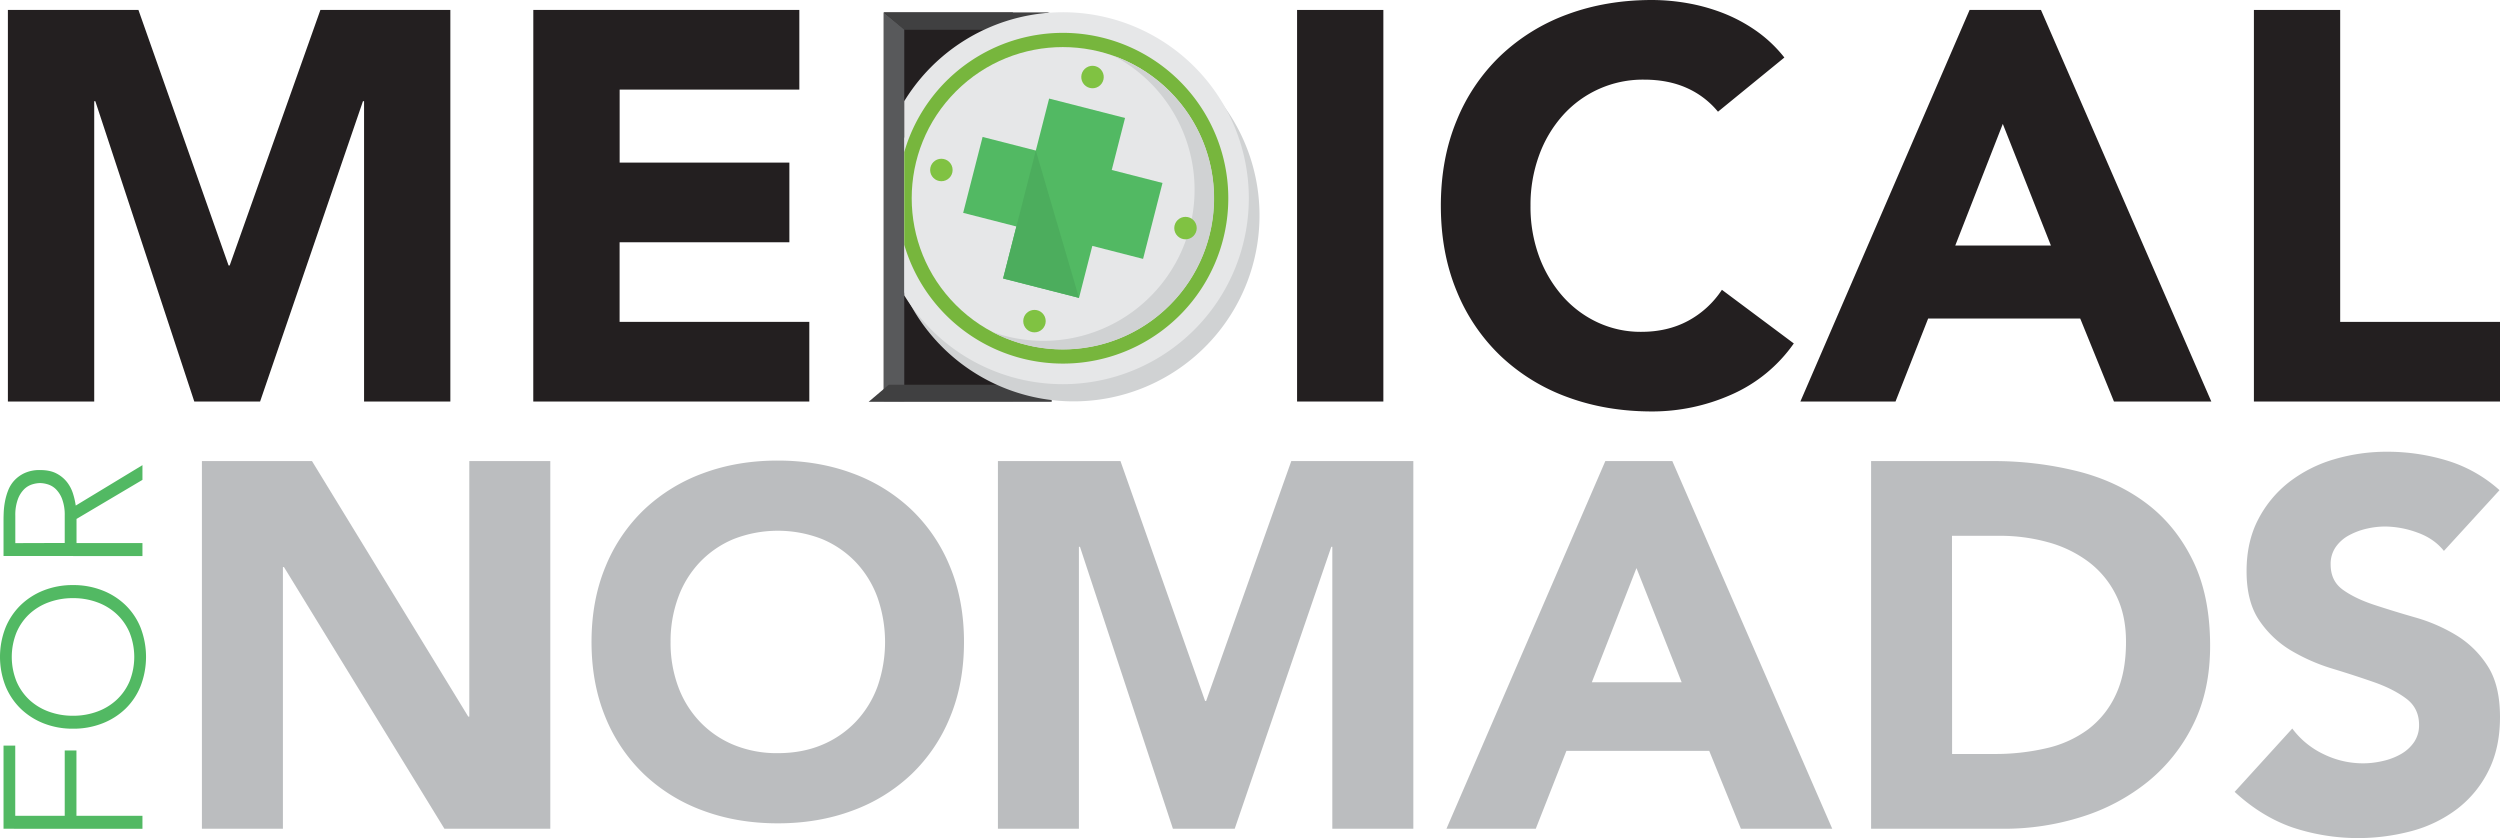
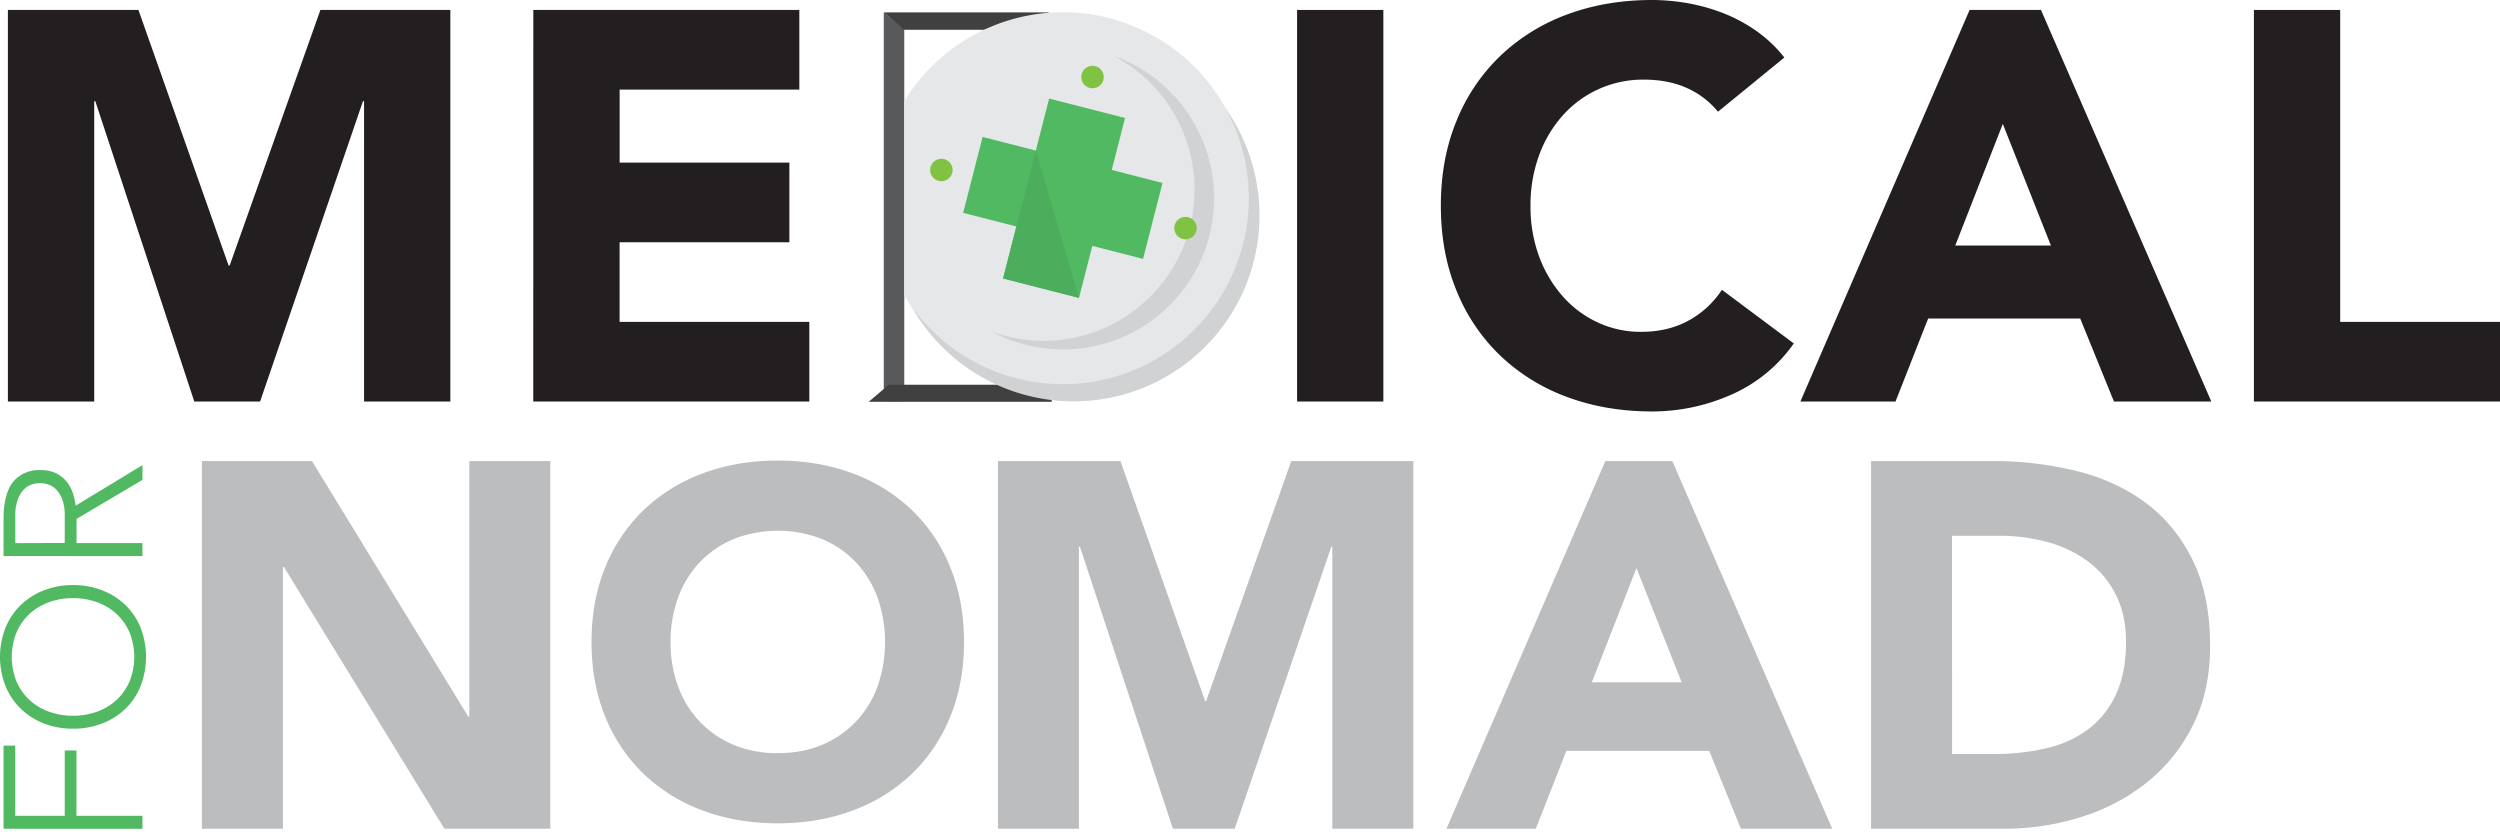
<svg xmlns="http://www.w3.org/2000/svg" viewBox="0 0 1920 643.65">
  <g id="a0afcb04-7e92-4f9f-a490-e0d2cef22ef0" data-name="Layer 2">
    <g id="ba04aaee-81df-40e7-b331-68b7c5c7d3e6" data-name="Layer 1">
      <path d="M454.29,493q0-31.84,10.67-57.68a126.88,126.88,0,0,1,29.77-44A131.42,131.42,0,0,1,540,363.46q26.21-9.75,57.3-9.74t57.29,9.74a131.32,131.32,0,0,1,45.31,27.89,126.6,126.6,0,0,1,29.77,44q10.68,25.84,10.68,57.68t-10.68,57.66a126.42,126.42,0,0,1-29.77,44,130.73,130.73,0,0,1-45.31,27.89q-26.21,9.75-57.29,9.74T540,622.58a130.82,130.82,0,0,1-45.31-27.89,126.69,126.69,0,0,1-29.77-44Q454.3,524.85,454.29,493ZM515,493a97,97,0,0,0,5.81,34.26,78.11,78.11,0,0,0,16.67,27,75.9,75.9,0,0,0,26,17.8,86.75,86.75,0,0,0,33.9,6.36q18.72,0,33.89-6.36a76.17,76.17,0,0,0,26-17.8,78.54,78.54,0,0,0,16.66-27,103.58,103.58,0,0,0,0-68.35,78.24,78.24,0,0,0-16.66-27.14,76.45,76.45,0,0,0-26-17.8,93.5,93.5,0,0,0-67.79,0,76.18,76.18,0,0,0-26,17.8,77.82,77.82,0,0,0-16.67,27.14A97.54,97.54,0,0,0,515,493Z" style="fill:#bbbdbf" />
      <path d="M2.71,636.49V572.6h9v53.94h38V576.37h9v50.17H109.4v10Z" style="fill:#52b963" />
      <path d="M56.06,559.64a60.39,60.39,0,0,1-22.46-4.07,53.54,53.54,0,0,1-17.71-11.3A51.45,51.45,0,0,1,4.21,526.86a61.56,61.56,0,0,1,0-44.75,51.4,51.4,0,0,1,11.68-17.4,53.54,53.54,0,0,1,17.71-11.3,60.39,60.39,0,0,1,22.46-4.07,60.93,60.93,0,0,1,22.52,4.07,53.29,53.29,0,0,1,17.79,11.3A50.33,50.33,0,0,1,108,482.11a62.39,62.39,0,0,1,0,44.75,50.38,50.38,0,0,1-11.59,17.41,53.29,53.29,0,0,1-17.79,11.3A60.93,60.93,0,0,1,56.06,559.64Zm0-9.94a53.14,53.14,0,0,0,18.53-3.17,43.91,43.91,0,0,0,14.91-9,41.73,41.73,0,0,0,10-14.24,50.55,50.55,0,0,0,0-37.52,41.63,41.63,0,0,0-10-14.24,43.91,43.91,0,0,0-14.91-9,53.14,53.14,0,0,0-18.53-3.16,53.2,53.2,0,0,0-18.54,3.16,44.05,44.05,0,0,0-14.92,9,41.88,41.88,0,0,0-9.94,14.24,50.42,50.42,0,0,0,0,37.52,42,42,0,0,0,9.94,14.24,44.05,44.05,0,0,0,14.92,9A53.2,53.2,0,0,0,56.06,549.7Z" style="fill:#52b963" />
      <path d="M2.71,427V399c0-1.4.06-3.31.15-5.72a59.08,59.08,0,0,1,.91-7.84,47.66,47.66,0,0,1,2.41-8.59A24.38,24.38,0,0,1,11,369a25.06,25.06,0,0,1,8-5.73A27.49,27.49,0,0,1,30.74,361q7.68,0,12.65,2.64a24.58,24.58,0,0,1,8.07,6.63,28,28,0,0,1,4.6,8.81,57.39,57.39,0,0,1,2.11,9.2l51.23-31.05v11.31l-50.63,30v18.53H109.4v10Zm47-10V396a34.66,34.66,0,0,0-2-12.73,21.13,21.13,0,0,0-4.83-7.61A15.09,15.09,0,0,0,36.76,372a21.1,21.1,0,0,0-6-1,21.27,21.27,0,0,0-6,1,15.35,15.35,0,0,0-6.18,3.69,21.12,21.12,0,0,0-4.82,7.61,34.87,34.87,0,0,0-2,12.73v21.09Z" style="fill:#52b963" />
      <path d="M155.07,354.11h84.54l120,196.22h.81V354.11h62.21V636.49H341.32l-123.24-201h-.8v201H155.07Z" style="fill:#bbbdbf" />
      <path d="M766.4,354.11h94.12l65,184.25h.79l65.4-184.25h93.73V636.49h-62.22V419.94h-.79L948.26,636.49H900.8L829.41,419.94h-.81V636.49H766.4Z" style="fill:#bbbdbf" />
      <path d="M1232.89,354.11h51.45l122.83,282.38H1337l-24.33-59.84H1203l-23.53,59.84h-68.6Zm23.92,82.17L1222.52,524h69Z" style="fill:#bbbdbf" />
      <path d="M1437,354.11h93.32a265.66,265.66,0,0,1,64.42,7.6q30.49,7.55,53.23,24.5T1684,430.29q13.38,27.12,13.37,65.8,0,34.29-13,60.42a130.13,130.13,0,0,1-34.9,43.88,153.79,153.79,0,0,1-50.64,26.92,196.87,196.87,0,0,1-60.23,9.18H1437Zm62.21,224.94h32.31a172.28,172.28,0,0,0,40.07-4.4,85.52,85.52,0,0,0,32.11-14.53A69.91,69.91,0,0,0,1625,533.39q7.77-16.53,7.77-40.5,0-20.7-7.77-36.06a71.84,71.84,0,0,0-21-25.34,92.23,92.23,0,0,0-30.9-15,138.16,138.16,0,0,0-37.29-5h-36.69Z" style="fill:#bbbdbf" />
-       <path d="M1876.92,423.1q-7.58-9.54-20.53-14.15a74.12,74.12,0,0,0-24.53-4.59,63.81,63.81,0,0,0-14,1.61,53.52,53.52,0,0,0-13.55,5,29.43,29.43,0,0,0-10.37,9,22.63,22.63,0,0,0-4,13.55c0,8.52,3.18,15,9.56,19.54s14.42,8.36,24.13,11.55,20.15,6.4,31.31,9.6a127.76,127.76,0,0,1,31.3,13.55,74,74,0,0,1,24.13,23.53Q1920,526,1920,550.74q0,23.52-8.77,41.07a83.43,83.43,0,0,1-23.73,29.13,100.8,100.8,0,0,1-34.71,17.13,159.26,159.26,0,0,1-92.71-2.78q-23.57-8.35-43.87-27.14l44.26-48.64a64.2,64.2,0,0,0,24.13,19.73,68.86,68.86,0,0,0,30.12,7,67.37,67.37,0,0,0,15.34-1.81,49.53,49.53,0,0,0,14-5.38,30.19,30.19,0,0,0,10-9.18,22.94,22.94,0,0,0,3.78-13.14q0-12.78-9.77-20.14T1823.49,524q-14.77-5.17-31.91-10.39a143.54,143.54,0,0,1-31.91-13.93,77,77,0,0,1-24.53-23.15q-9.78-14.34-9.77-37.87,0-22.74,9-39.89a86.63,86.63,0,0,1,23.92-28.72,104.61,104.61,0,0,1,34.5-17.36,142.12,142.12,0,0,1,40.28-5.76,157.94,157.94,0,0,1,46.26,6.78,106.63,106.63,0,0,1,40.29,22.73Z" style="fill:#bbbdbf" />
-       <path d="M733.94,158.79q0-35.82,18.11-64.92c6.92-11.09,15.82-21,25.85-30.17V9.55H678.74V308H777.9V253.87c-10-9.2-18.93-19.08-25.85-30.16Q733.92,194.61,733.94,158.79Z" style="fill:#231f20" />
      <polygon points="694.47 308.06 678.74 308 678.74 9.55 694.47 22.31 694.47 308.06" style="fill:#58595b" />
      <path d="M6.06,7.64H106.32l69.23,196.25h.85L246.07,7.64h99.8V308.37H279.6V77.73h-.85l-79,230.64H149.21l-76-230.64h-.85V308.37H6.06Z" style="fill:#231f20" />
      <path d="M409.58,7.64H613.89V68.82h-138v56.06H606.24v61.17H475.85v61.16h145.7v61.16h-212Z" style="fill:#231f20" />
      <path d="M996.15,7.64h66.27V308.37H996.15Z" style="fill:#231f20" />
      <path d="M1319.41,85.8a65.16,65.16,0,0,0-24-18.26q-14.22-6.38-32.91-6.38a82.4,82.4,0,0,0-62.22,27.4,94,94,0,0,0-18.28,30.8,110.76,110.76,0,0,0-6.57,38.65,110.29,110.29,0,0,0,6.57,38.87,96.9,96.9,0,0,0,18.07,30.58,81.72,81.72,0,0,0,27,20.18,78,78,0,0,0,33.35,7.21q20.39,0,36.11-8.49a71.85,71.85,0,0,0,25.9-23.79l55.21,41.2a114.78,114.78,0,0,1-48.4,39.5A149.68,149.68,0,0,1,1268.84,316q-35.23,0-65-11a148.45,148.45,0,0,1-51.39-31.64,143.42,143.42,0,0,1-33.76-49.91q-12.11-29.29-12.12-65.41t12.12-65.42a143.47,143.47,0,0,1,33.76-49.9A148.78,148.78,0,0,1,1203.86,11q29.75-11,65-11a160.76,160.76,0,0,1,26.55,2.33,144.17,144.17,0,0,1,27.19,7.44,121.35,121.35,0,0,1,25.7,13.59,102.43,102.43,0,0,1,22.09,20.82Z" style="fill:#231f20" />
      <path d="M1512.66,7.64h54.8l130.83,300.73h-74.77l-25.9-63.71H1480.81l-25.06,63.71h-73.06Zm25.49,87.51-36.52,93.44h73.48Z" style="fill:#231f20" />
      <path d="M1731,7.64h66.26V247.21H1920v61.16H1731Z" style="fill:#231f20" />
      <polygon points="756.67 22.89 694.47 22.89 678.74 9.54 806.15 9.54 756.67 22.89" style="fill:#404041" />
      <polygon points="682.59 295.46 807.71 295.46 807.71 308.58 667.13 308.58 682.59 295.46" style="fill:#404041" />
      <path d="M857.5,26.55a142.83,142.83,0,0,0-163,79.77V224.45a142.78,142.78,0,1,0,163-197.9Z" style="fill:#d0d2d3" />
      <path d="M849.33,13.27A142.84,142.84,0,0,0,694.47,77.69V226.83A142.83,142.83,0,1,0,849.33,13.27Z" style="fill:#e6e7e8" />
-       <path d="M845.66,28.67a126.89,126.89,0,0,0-151.19,88.11V188A127,127,0,1,0,845.66,28.67Z" style="fill:#77b63d" />
      <circle cx="816.26" cy="152.23" r="116.07" transform="translate(131.43 621.77) rotate(-45)" style="fill:#e6e7e8" />
      <path d="M855.48,43A116.07,116.07,0,0,1,762.1,254.91,116.08,116.08,0,1,0,855.48,43Z" style="fill:#d0d2d3" />
      <circle cx="839.03" cy="59.13" r="8.63" transform="translate(93.51 448.57) rotate(-31.61)" style="fill:#80c242" />
-       <circle cx="794.41" cy="246.6" r="8.63" transform="translate(546.35 1040.56) rotate(-89.89)" style="fill:#80c242" />
      <circle cx="722.98" cy="130.55" r="8.63" style="fill:#80c242" />
      <circle cx="910.46" cy="175.17" r="8.63" style="fill:#80c242" />
      <polygon points="892.8 140.52 853.82 130.54 864.03 90.61 805.72 75.7 795.51 115.63 754.63 105.17 739.71 163.48 780.59 173.94 770.38 213.87 828.68 228.78 838.9 188.85 877.88 198.83 892.8 140.52" style="fill:#52b963" />
      <polygon points="795.51 115.63 770.38 213.87 828.68 228.78 795.51 115.63 795.51 115.63" style="fill:#4cad5d" />
    </g>
  </g>
</svg>